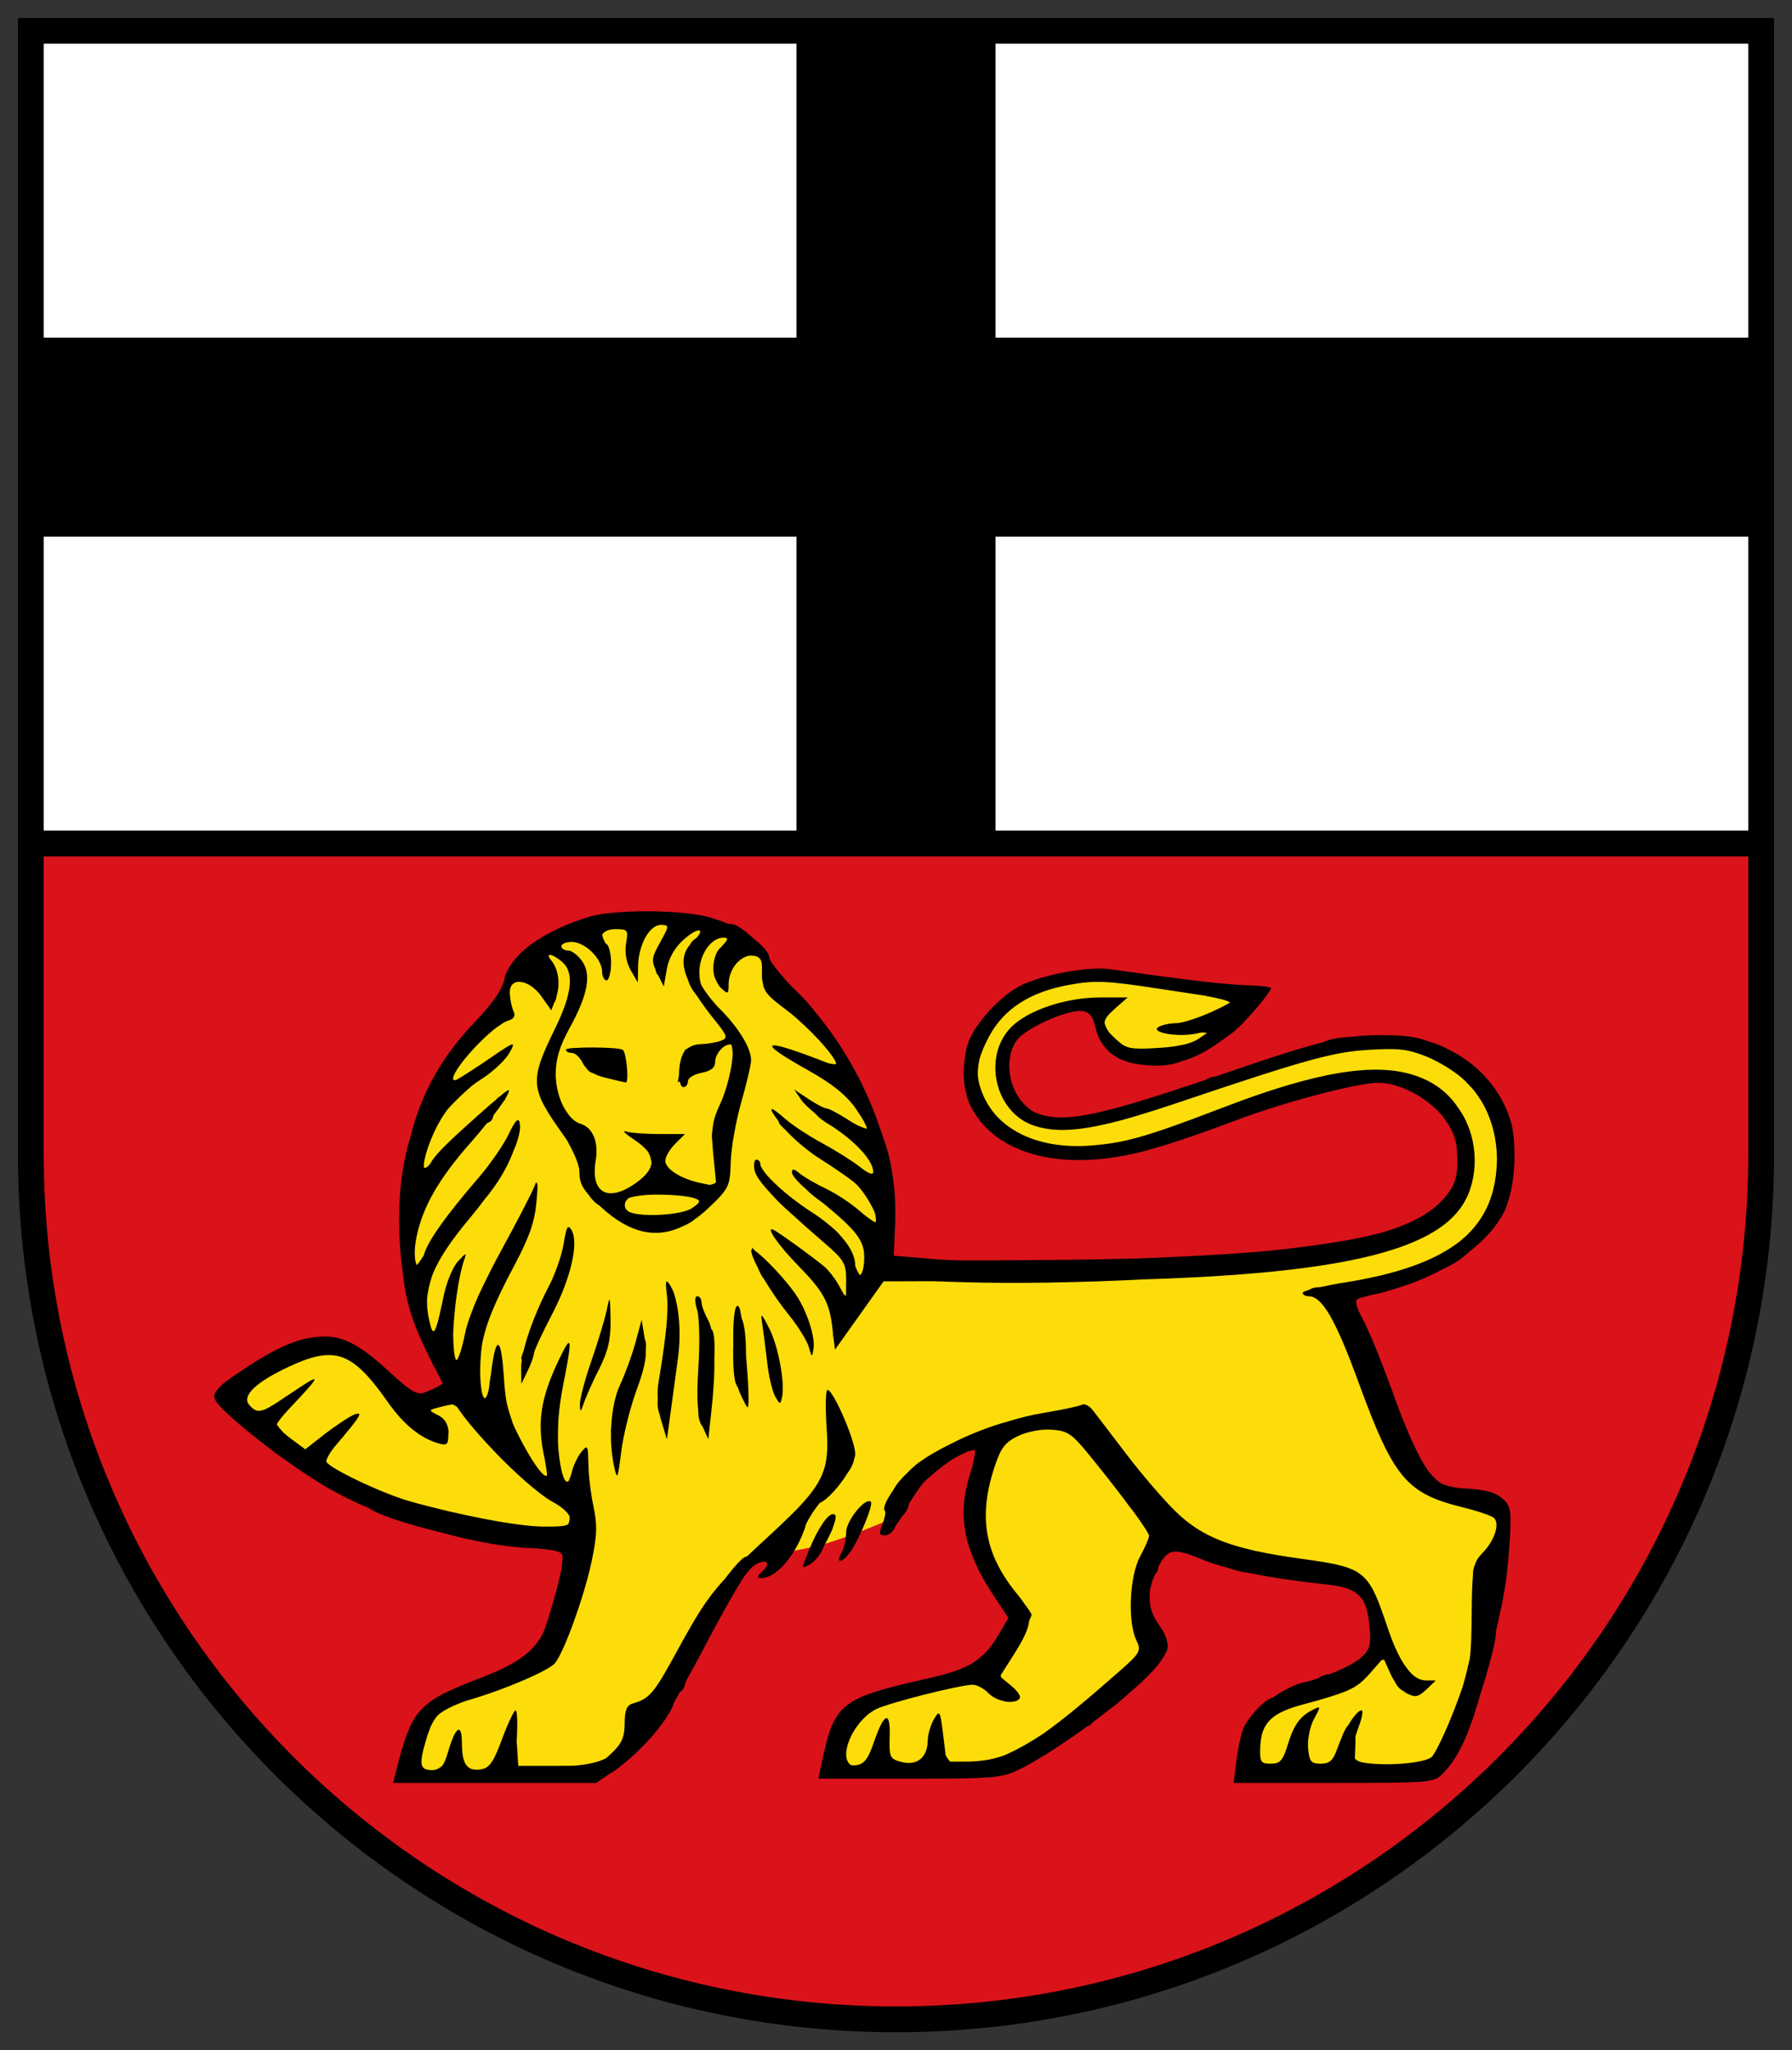
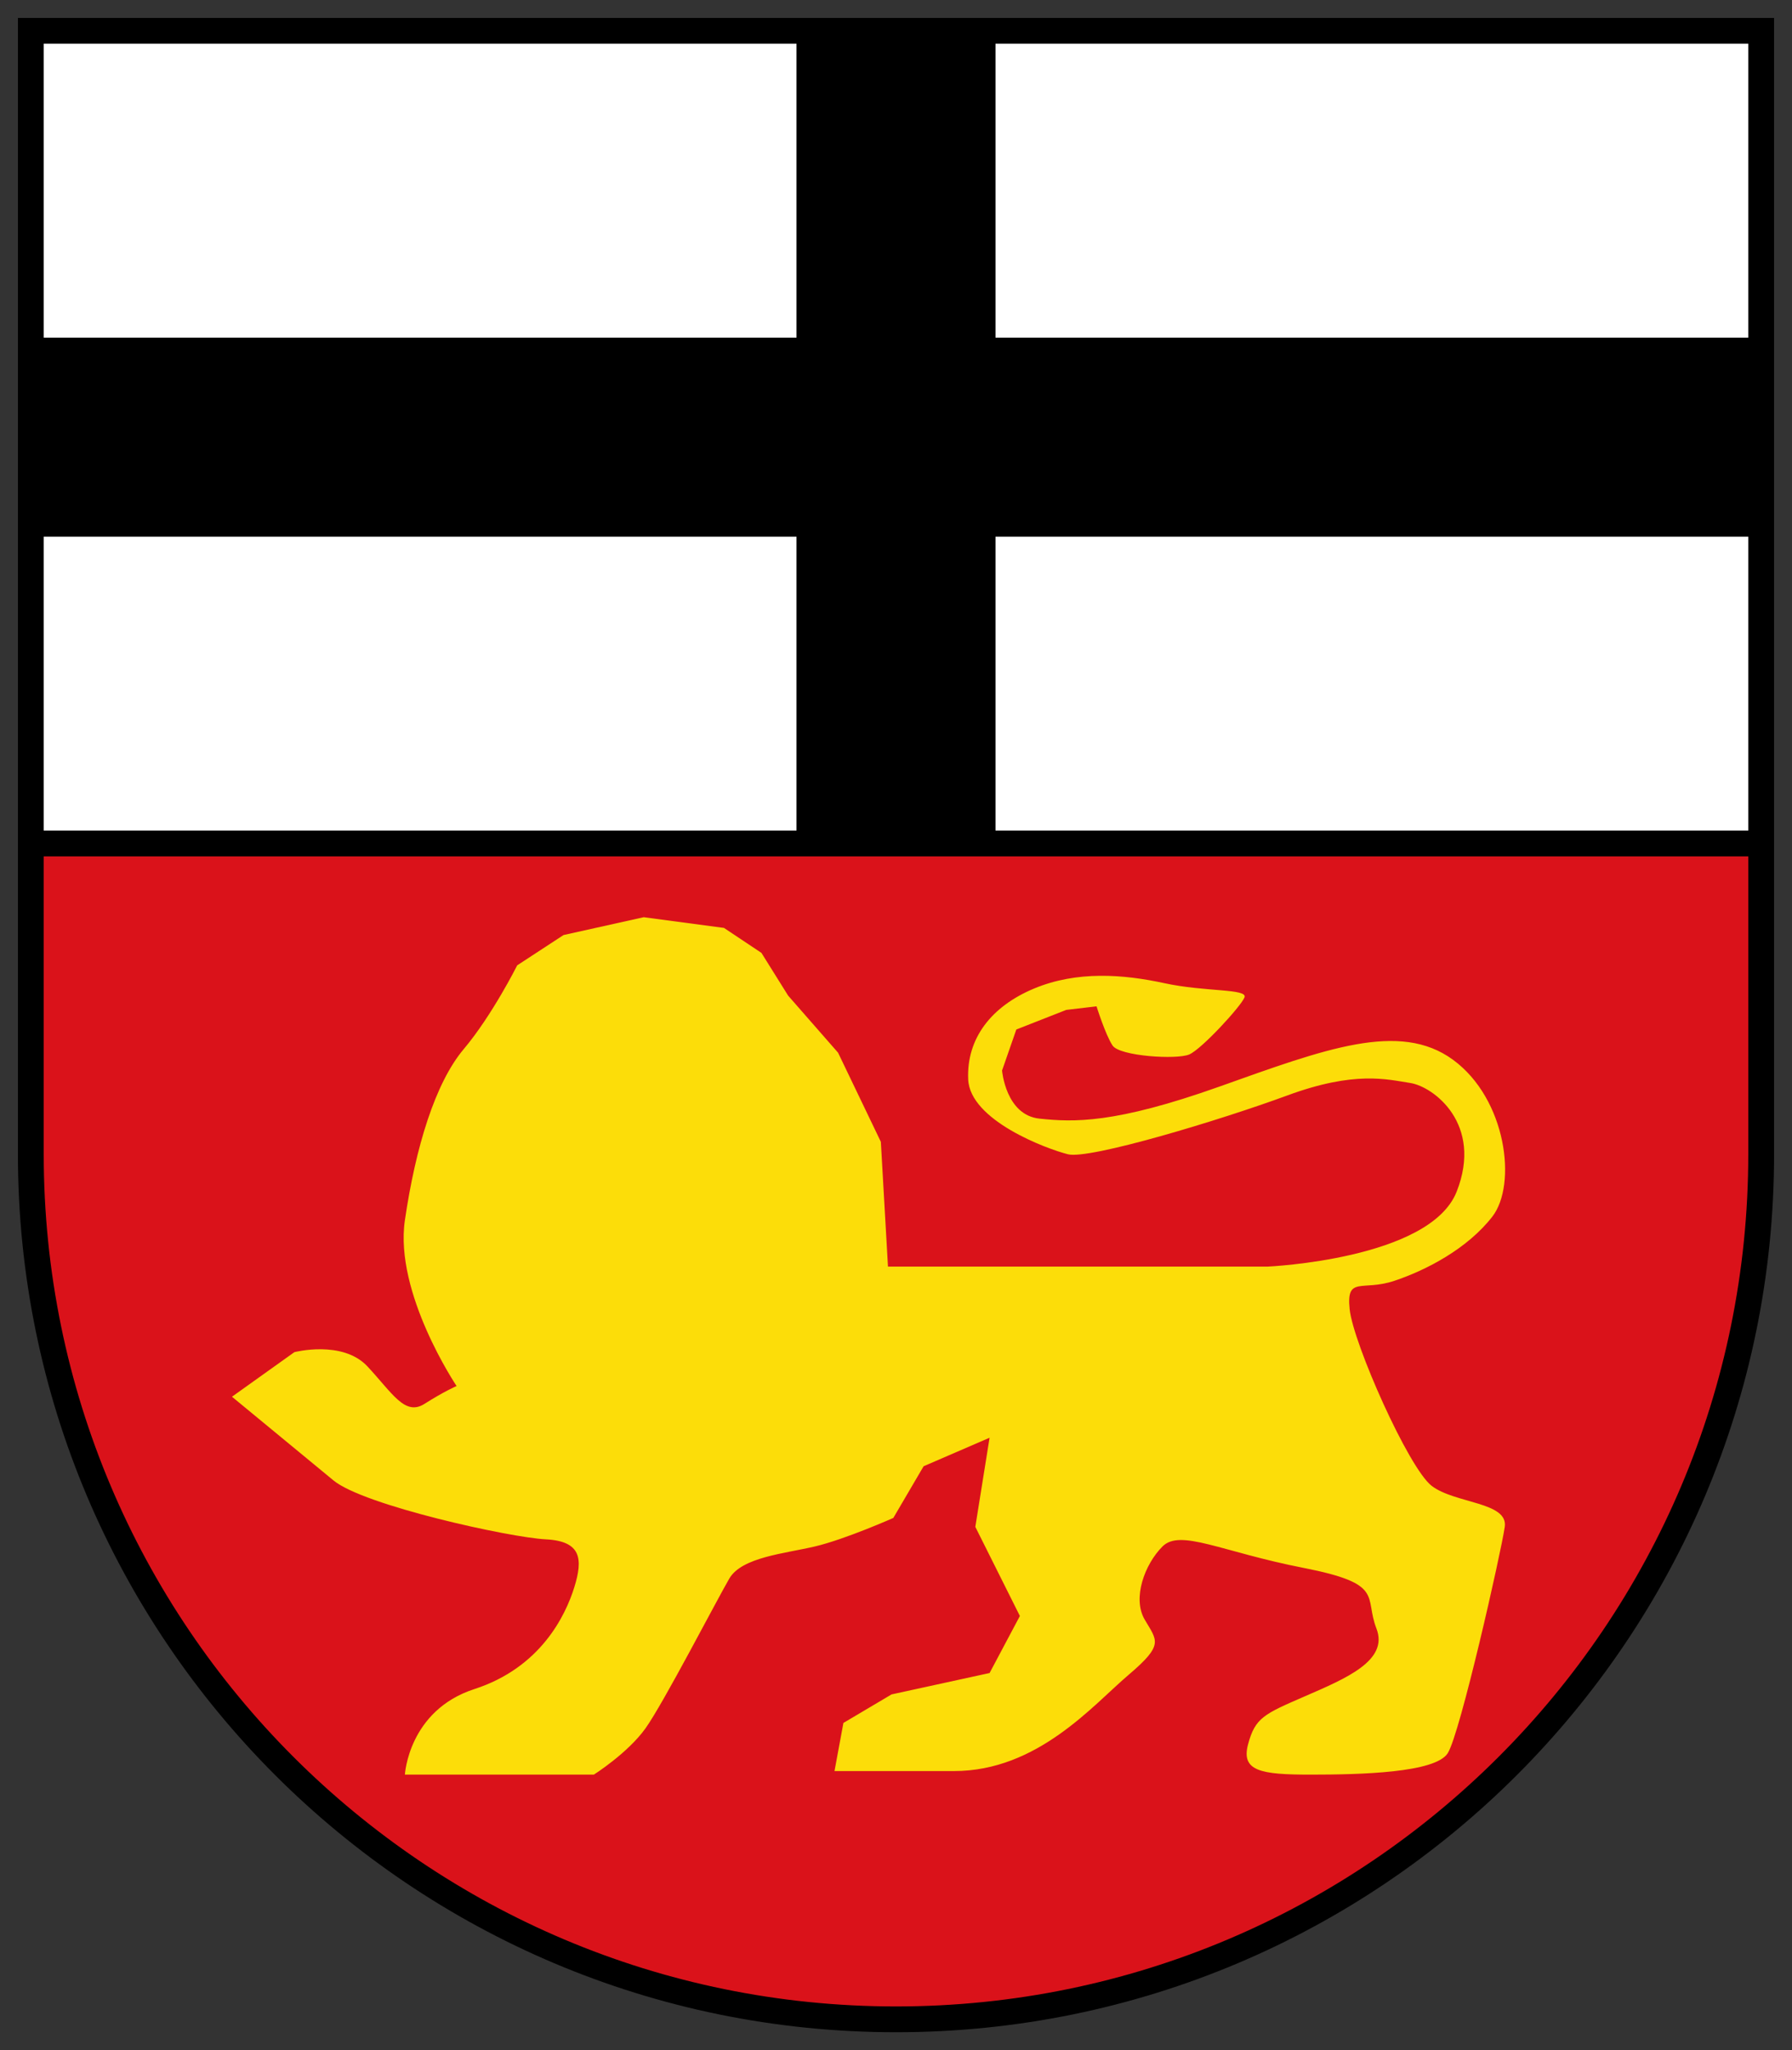
<svg xmlns="http://www.w3.org/2000/svg" height="572.045" width="500">
  <rect width="100%" height="100%" fill="#333333" stroke="none" />
  <g transform="translate(-.7 92.746)">
    <path d="m492.099 229.299c-0 133.321-108.078 241.399-241.399 241.399-133.321 0-241.399-108.078-241.399-241.399l-0-127.821h482.799z" fill="#da121a" stroke="#000" stroke-linecap="round" stroke-width="7.201" />
    <path d="m9.301-84.145h482.798v226.748h-482.798z" fill="#fff" stroke="#000" stroke-width="7.201" />
    <path d="m9.301 1.468h482.799v55.522h-482.799z" />
    <path d="m278.461-82.974v224.405h-55.522v-224.405z" />
    <g fill-rule="evenodd" transform="matrix(.826 0 0 .826 -108.302 155.059)">
      <path d="m268.733 299.468s1.204-21.678 23.484-28.904c22.28-7.226 30.71-24.689 33.721-34.323s2.409-15.656-9.635-16.258-61.42-11.441-71.657-19.871c-10.237-8.43-34.323-28.301-34.323-28.301l21.076-15.054s16.258-4.215 24.689 4.817 12.645 16.86 19.269 12.645 10.839-6.022 10.839-6.022-21.076-31.312-17.463-56.001c3.613-24.688 10.237-46.366 19.871-57.807 9.635-11.441 18.065-28.301 18.065-28.301l15.656-10.237 27.097-6.022 27.097 3.613 12.645 8.43 9.032 14.452 16.86 19.269 14.452 30.108 2.409 42.151h128.26s54.796-2.409 63.829-25.291c9.032-22.882-7.828-35.527-15.656-36.732s-18.667-4.215-41.549 4.215c-22.882 8.43-66.84 21.678-74.066 19.871-7.226-1.806-33.119-11.441-33.721-25.291-.602-13.85 7.828-24.689 22.28-30.71 14.452-6.022 30.108-4.817 43.958-1.806 13.85 3.011 28.301 1.806 27.097 4.817s-14.452 17.463-18.667 19.269c-4.215 1.806-23.484.602-25.893-3.011-2.409-3.613-5.419-13.247-5.419-13.247l-10.237 1.204-16.86 6.624-4.817 13.85s1.204 15.054 12.645 16.258 25.291 1.806 60.818-10.839c35.527-12.645 60.818-22.28 78.883-9.032s21.678 42.151 13.247 52.99-22.28 18.065-33.119 21.678-16.258-1.806-15.054 9.635c1.204 11.441 19.871 53.592 27.699 59.614 7.828 6.022 25.893 5.419 24.689 13.85s-15.054 69.85-19.269 76.474c-4.215 6.624-29.506 7.226-46.366 7.226s-23.484-1.204-21.076-10.237c2.409-9.032 5.419-10.237 19.269-16.258 13.85-6.022 28.301-12.043 24.086-22.882-4.215-10.839 3.011-15.054-24.689-20.473-27.699-5.419-41.549-13.247-47.571-7.226-6.022 6.022-10.237 17.463-6.022 24.689s6.624 8.43-5.419 18.667c-12.043 10.237-30.71 32.517-59.012 32.517s-40.345 0-40.345 0l3.011-16.258 16.258-9.635 33.119-7.226 10.237-19.269-15.054-30.108 4.817-30.108-22.28 9.635-10.237 17.463s-16.258 7.226-26.495 9.635c-10.237 2.409-24.689 3.613-28.904 10.839-4.215 7.226-22.28 42.151-28.301 50.581s-17.463 15.656-17.463 15.656z" fill="#fcdd09" />
-       <path d="m-557.27 184.519c-3.691-.019-7.324.146-10.594.406-.142.011-.288-.012-.429 0-.132.011-.252.034-.382.045-.741.066-1.456.144-2.147.225-.716.084-1.399.169-2.052.27-.337.051-.637.124-.954.18-1.136.202-2.198.414-3.054.676-.99.303-1.959.619-2.911.946-.046.016-.097.029-.143.045-.917.317-1.841.653-2.72.991-.06.023-.131.022-.191.045-.86.334-1.659.684-2.481 1.036-.89.379-1.737.774-2.577 1.172-.094.045-.192.09-.286.135-.733.354-1.452.713-2.147 1.082-1.591.839-3.068 1.708-4.438 2.614-.36.238-.705.479-1.05.721-.303.212-.615.416-.907.631-.096.071-.192.154-.286.225-.52.39-1.048.773-1.527 1.172-.083.07-.157.155-.239.225-.509.432-.972.867-1.432 1.307-.15.147-.284.303-.429.451-.396.395-.791.816-1.145 1.217-2.107 2.383-3.473 4.847-3.961 7.301-.635 3.197-4.067 8.163-9.639 13.97-11.449 11.931-18.578 24.504-22.237 39.883-.731 2.051-1.635 5.778-2.338 10.049-1.794 10.889-1.67 23.569-.095 34.88.013.134.034.273.048.406 1.099 10.505 3.755 18.061 9.353 29.112l.382.766c.103.509.594 1.389 1.288 2.479l2.481 4.957c-.022.017-.071.027-.095.045l-2.481 1.352c-1.42.681-3.043 1.377-4.295 1.803-.016.002-.032-.002-.048 0-2.624.339-5.029-1.639-12.121-8.112-9.39-8.57-15.274-11.669-22.714-10.951-.016.001-.032-.001-.048 0-6.726.276-14.137 3.596-23.907 9.914-1.184.765-2.119 1.422-3.102 2.073-3.27 2.166-5.608 3.807-6.776 5.228-.024.029-.025.062-.048.09-.411.426-.775.821-1.002 1.172-1.436 2.213-.442 3.716 6.585 9.914 3.279 2.892 7.071 5.935 11.023 8.923.209.162.411.334.62.496 2.602 2.002 5.258 3.856 7.874 5.678 5.047 3.515 9.902 6.641 13.934 8.788 1.709.96 3.357 1.824 4.82 2.524 2.218 1.061 4.548 2.106 6.967 3.109.019.015.028.03.048.045 2.881 2.129 12.443 5.241 23.382 7.931.111.027.223.063.334.09 11.68 3.199 23.071 5.239 31.447 5.408 9.032.738 10.325 1.18 10.021 3.605-.092.734-.206 2.016-.334 3.38-.01.11-.037.158-.048.27-.804 3.91-2.165 8.975-3.531 13.565-.312.903-.617 1.887-.907 2.974-.008.026.008.064 0 .09-.046.171-.143.328-.191.496-.394 1.201-.783 2.337-1.145 3.29-.064.168-.128.292-.191.451-.088.193-.146.397-.239.586-2.637 5.372-7.234 9.125-15.604 12.889-.176.079-.345.146-.525.225-.233.098-.428.171-.668.27-1.409.609-2.866 1.227-4.486 1.848-.065.025-.126.02-.191.045-2.11.814-3.882 1.529-5.631 2.253-.371.153-.837.345-1.193.496-.029.012-.066.033-.095.045-.115.049-.221.087-.334.135-1.914.821-3.641 1.595-5.154 2.388-2.405 1.261-4.344 2.56-5.965 4.011-.017.015-.031.03-.048.045-.016.015-.031.03-.048.045-.503.456-.986.901-1.432 1.397-.022.024-.026.066-.048.09-.449.506-.889 1.02-1.288 1.577-.02.028-.028.062-.048.09-.398.561-.788 1.179-1.145 1.803-.011.019-.037.026-.048.045-.364.638-.671 1.314-1.002 2.028-.149.326-.286.693-.429 1.036-.191.45-.388.869-.573 1.352-1.254 3.286-2.372 7.329-3.674 12.528l-1.002 3.966h.286 34.024 12.312 21.951l4.295-2.929c1.691-.905 3.241-2.055 5.058-3.605.044-.037.099-.097.143-.135 1.303-1.022 2.521-2.112 3.722-3.245.087-.076.2-.148.286-.225.579-.554 1.152-1.119 1.718-1.712 5.365-5.245 10.299-12.036 11.071-15.322.658-1.104 1.359-2.343 2.052-3.56.774-.424 1.489-1.397 1.67-2.434.049-.282.157-.653.286-1.036.005-.016-.005-.029 0-.045 1.758-3.194 3.657-6.6 5.726-10.59 5.334-10.285 10.729-19.85 13.839-24.651.016-.025.032-.066.048-.09 1.164-1.591 2.233-2.854 3.197-3.695 1.411-.986 2.699-1.491 3.579-1.487.133.021.253.05.382.09.136.043.281.034.382.09.085.047.131.123.191.18.058.081.125.165.143.27.037.211-.002.505-.143.811-.07.153-.166.32-.286.496-.009.011.009.033 0 .045-.24.345-.599.701-1.05 1.127-.479.452-.838.811-1.097 1.127-.022.026-.074.065-.095.09-.544.645-.602.971-.191 1.127.085.045.197.069.334.09.018.002.029-.002.048 0 .128.017.259 0 .429 0 .046 0 .097.001.143 0 .313 0 .633-.033.954-.09.376-.066.761-.175 1.145-.315 1.149-.42 2.318-1.143 3.483-2.163.206-.173.415-.353.62-.541.047-.045.097-.089.143-.135 3.635-3.4 7.019-9.071 8.78-15.187 1.252-2.438 2.751-4.719 4.486-6.895 2.704-1.152 6.804-5.789 9.448-10.14 1.17-1.554 1.873-3.026 2.195-4.552.235-.724.382-1.35.382-1.893 0-5.022-8.531-24.016-9.591-21.361-.439 1.097-.458 6.85-.048 12.798.725 10.511-.108 15.773-6.824 23.659-3.053 3.585-7.327 7.684-13.218 13.114-2.626 2.421-4.848 4.479-6.872 6.399-.096.031-.217.09-.286.09-1.023 0-3.855 3.145-7.301 7.616-6.119 6.667-9.48 12.248-16.272 24.696-7.637 13.995-9.032 15.624-14.793 17.305-1.977.577-2.672 2.331-2.672 6.715 0 4.625-1.001 6.849-4.486 10.14-.677.64-1.249 1.162-1.813 1.622-2.552 1.325-6.017 2.106-10.737 2.524-.065.001-.125-.001-.191 0-1.626.028-3.402.045-5.679.045h-13.027l-.43-6.85c-.026-.433-.107-.803-.143-1.217l.095-1.307c.282-5.157.101-9.375-.43-9.374-.53.002-2.592 4.38-4.581 9.734-2.957 7.96-4.321 9.832-7.301 10.23-4.533.605-6.221-1.764-6.251-8.833-.03-6.99-2.09-5.833-4.581 2.569-.723 2.438-1.294 3.971-2.004 4.957-.851.774-1.794 1.32-2.72 1.487-.206.037-.416.045-.62.045-.069.001-.12 0-.191 0-.053 0-.091.001-.143 0-4.005-.048-4.332-1.969-1.718-10.635 1.136-3.765 2.23-6.226 4.008-8.067 2.133-1.74 5.139-3.18 9.305-4.687.468-.144.876-.258 1.384-.406 11.728-3.42 26.649-9.832 28.727-12.348 3.013-3.648 9.671-21.967 12.216-33.664 2.006-9.221 2.129-12.912.764-19.333-.697-3.276-1.3-7.776-1.575-11.356-.059-.773-.07-1.407-.095-2.073 0-.207.004-.346 0-.541-.004-.178-.046-.419-.048-.586-.001-.078.001-.104 0-.18-.017-.356-.017-.774-.048-1.082-.07-4.746-.328-4.96-2.338-2.479-1.285 1.586-2.762 4.709-3.245 6.94-.032.148-.062.269-.095.406l-.811 2.253c-1.281 1.805-2.817-2.269-3.579-10.455-.042-.449-.067-.922-.095-1.397-.026-.43-.033-.857-.048-1.307-.021-1.649.003-3.385.048-5.137.019-.734.066-1.472.095-2.208.002-.029-.002-.061 0-.09.275-3.683.811-7.6 1.575-11.447 3.223-16.241 3.023-17.944-1.193-9.193-6.54 13.575-7.786 21.888-4.915 34.385.008.045-.008.09 0 .135.425 2.376.667 3.966.716 4.912-.676 1.269-3.974-2.755-8.112-10.455-1.491-2.775-2.622-5.006-3.484-7.075-.037-.105-.059-.21-.095-.315-.722-2.088-1.372-4.147-1.861-6.174-.006-.028.005-.062 0-.09-.025-.106-.071-.209-.095-.315-.478-2.547-.747-5.422-1.002-9.283-.899-13.607-2.729-13.655-4.295-.586-.247 1.286-.454 2.663-.573 4.011-.016.18-.035.362-.048.541-1.189 6.549-2.872 4.18-3.054-5.137.024-2.776.195-5.733.525-8.562 1.157-7.198 4.333-14.82 11.071-27.49 5.135-9.656 6.886-14.824 7.444-21.631.123-1.502.248-2.726.286-3.695.102-1.318.115-1.934-.048-1.938-.084-1.012-.355-.959-.811.315-.717 2.002-5.913 12.06-11.548 22.352-2.202 4.022-4.051 7.7-5.679 11.086-.353.735-.724 1.46-1.05 2.163-1.138 2.367-2.021 4.472-2.72 6.354-.11.296-.233.568-.334.856-1.062 2.8-1.844 5.238-2.243 7.255-.956 4.838-2.247 8.779-2.911 8.968-.686-.492-1.034-4.261-1.098-8.878.29-8.021 1.755-19.364 3.722-24.966.913-2.599.727-2.559-2.052.406-.803.857-1.742 2.517-2.577 4.461-.151.351-.285.712-.43 1.082-.113.276-.223.511-.334.811-.209.57-.386 1.167-.573 1.758-.126.407-.262.827-.382 1.262-.11.396-.191.778-.286 1.172-.057.23-.136.441-.191.676-.023.104-.026.212-.048.315-.183.811-.372 1.616-.525 2.479-2.344 10.901-3.032 11.822-4.295 6.489-.665-2.808-.961-5.442-.811-8.067.034-.596.159-1.161.239-1.758.284-1.694.695-3.444 1.288-5.273.099-.305.226-.637.334-.946 2.184-5.525 6.357-11.634 13.075-19.648 1.515-1.807 2.976-3.691 4.342-5.543 4.327-5.127 7.677-10.638 9.83-16.359 1.811-4.143 2.616-7.605 2.147-9.689-.426-1.892-1.497-.777-3.722 3.876-1.712 3.58-6.263 10.178-10.116 14.646-11.187 12.971-17.427 21.783-18.563 26.273-.009.036-.039.055-.048.09-.908 1.473-1.736 2.64-2.291 3.2-.752-1.086-1.054-4.794-.143-9.328 2.08-10.355 7.656-20.013 18.563-32.312 1.779-2.006 3.471-4.078 5.106-6.084.383-.301.712-.503.954-.586.683-.235 1.264-1.207 1.384-2.253 1.423-1.825 2.597-3.444 3.388-4.642.049-.044.098-.089.143-.135.006-.009-.006-.036 0-.045.121-.126.244-.268.334-.406.107-.164.149-.303.191-.451.009-.03.042-.061.048-.09.023-.041.075-.097.095-.135 1.734-3.258 1.542-3.54-2.195-.361-.03.017-.065.027-.095.045-.407.238-.742.547-1.002.901-.026.035-.072.054-.095.09-.588.51-.987.8-1.718 1.442-13.548 11.903-18.339 16.572-20.042 19.468-.238.405-.415.646-.62.946-1.013 1.121-1.622 1.356-1.909.901-.191-1.3.496-4.59 2.195-8.878 1.664-4.199 3.516-7.639 5.822-10.68.06-.08.13-.146.191-.225 2.269-2.499 5.254-5.429 8.303-7.976.042-.035.101-.055.143-.09.034-.025.061-.065.095-.09.983-.718 1.994-1.399 3.102-2.118 3.682-2.392 7.806-6.309 9.114-8.698 1.211-2.211 1.613-3.152.286-2.569-.069.008-.182.079-.334.18-1.285.658-3.706 2.286-7.969 5.228-.67.462-1.268.874-1.909 1.307-.281.189-.585.358-.859.541-.35.219-.672.427-1.05.676-.095.063-.193.164-.286.225-.184.123-.385.232-.573.361-2.25 1.467-4.126 2.634-5.201 3.2-.017.006-.032.04-.048.045-.054.028-.093.02-.143.045-.544.15-.908.08-1.05-.225-.005-.011.005-.033 0-.045-.116-2.82 8.513-12.727 14.65-17.395.084-.064.156-.119.239-.18.029-.02.066-.025.095-.045.474-.324.911-.65 1.384-.946.297-.186.566-.364.811-.541.084-.06.208-.075.286-.135.416-.214.796-.391 1.145-.496 2.052-.615 2.586-1.575 1.813-3.245-.609-1.316-1.159-4.056-1.241-6.039-.231-5.596 6.403-4.925 10.689 1.082l3.34 4.732.954-2.569c.397-.459.674-1.236.811-2.208.004-.028-.004-.062 0-.09 1.339-4.24.619-9.129-1.861-12.122-2.171-2.621.454-2.207 3.722.586 4.175 3.568 3.441 10.689-2.338 22.487-8.707 17.774-8.513 20.164 2.72 35.917.462.648.886 1.276 1.288 1.893.01.018.038.028.048.045.038.059.058.122.095.18 2.086 3.762 3.492 7.047 3.913 9.148.008.059.04.121.048.18.029.164.033.303.048.451.024.29.047.577.048.856.005 2.795.643 4.665 2.911 7.301.07.082.117.187.191.27 1.131 1.594 2.396 2.918 3.579 3.56.315.293.61.542.954.856 9.363 8.532 18.37 10.568 27.391 6.129 1.602-.643 3.016-1.511 4.199-2.524.009-.007.039.007.048 0 1.49-1.068 2.993-2.318 4.486-3.74 6.79-6.469 7.119-7.208 7.349-15.457.132-4.759 1.76-13.844 3.579-20.189 1.819-6.345 3.28-12.678 3.293-14.105.038-4.189-4.417-11.373-11.166-17.981-.252-.247-.435-.487-.668-.721-2.342-2.677-4.05-4.917-5.058-6.895-.4-1.235-.573-2.568-.573-4.191 0-5.941 3.956-11.627 8.064-11.627 1.873 0 1.75.555-.525 2.929-.078.082-.116.185-.191.27-.015.017-.033.028-.048.045-2.112 1.427-3.38 7.038-2.004 10.455.041.102.101.172.143.27.069.158.119.304.191.451.055.137.129.273.191.406.046.085.096.19.143.27.366.712.781 1.368 1.336 1.893 2.375 2.243 2.577 2.137 2.577-1.217 0-2.611 1.028-5.14 2.577-6.985.049-.058.094-.124.143-.18.03-.033.065-.058.095-.09 1.15-1.195 2.521-2.091 3.865-2.388.493-.097.987-.111 1.479-.045.345.046.628.062.907.135.531.14.964.37 1.288.676.016.015.032.03.048.045.142.144.279.303.382.496.018.031.031.058.048.09.094.192.176.385.239.631.019.063.03.113.048.18.183.834.193 1.989.143 3.56-.045 1.43.01 2.538.334 3.605.465 3.015 2.139 4.6 7.731 8.788.597.447 1.206.905 1.813 1.397.017.014.031.031.048.045.173.146.298.255.477.406.431.356.858.709 1.288 1.082.136.116.248.246.382.361 6.544 5.738 12.775 12.983 12.98 15.007-.009.01.01.036 0 .045-.242.229-1.349.099-2.768-.27-22.281-8.754-25.113-7.861-6.681 2.434 8.005 4.471 12.87 8.366 15.986 12.798 2.364 3.362 3.997 6.361 3.818 6.895-.332.062-1.625-.421-3.34-1.217-.955-.515-1.976-1.125-3.102-1.848-3.2-2.053-6.433-3.74-7.158-3.74-.725 0-3.459-1.431-6.108-3.2l-4.82-3.2 2.434 3.56c.749 1.096 2.586 2.842 4.82 4.687.014.019.033.026.048.045.811 1.07 2.751 2.554 5.583 4.191.046.031.097.06.143.09 7.611 5.065 12.946 10.786 13.6 14.511.03.17.038.334.048.496.005.074.047.153.048.225.001.015-0.0.03 0 .045-.036 1.17-1.675.559-4.533-1.712-2.492-1.98-8.241-5.59-12.741-8.022-4.5-2.431-10.022-6.063-12.312-8.067-5.557-4.864-6.313-4.504-2.291.856-.232.327.582 1.29 2.195 2.749.051.046.091.089.143.135 2.878 3.157 7.658 7.195 11.5 9.599 4.455 2.787 9.741 6.435 11.739 8.112 2.387 2.002 5.395 6.716 6.776 10.004.44 1.616.55 2.773.286 3.335-.799-.182-3.033-1.753-5.44-3.876-2.79-2.462-7.848-5.816-11.262-7.436-3.414-1.62-7.406-3.917-8.876-5.137-1.996-1.657-2.672-1.755-2.672-.361 0 .934 2.108 3.388 4.82 5.678 1.141 1.23 3.038 2.785 5.631 4.597 11.598 9.496 13.982 12.857 13.982 18.387 0 3.215-.661 5.851-1.479 5.949-.433-.372-.902-1.383-1.527-2.884-.007-.124-.048-.233-.048-.361-.005-2.995-1.68-6.319-4.724-9.734-.052-.058-.09-.122-.143-.18-.027-.033-.068-.057-.095-.09-.964-1.161-2.127-2.271-3.531-3.38-.053-.042-.089-.093-.143-.135-.089-.075-.196-.15-.286-.225-1.783-1.488-3.802-2.968-6.06-4.416-1.103-.707-2.174-1.448-3.245-2.208-7.493-5.324-13.839-11.623-13.839-13.97 0-.732-.613-1.352-1.336-1.352-.723 0-.976 1.657-.573 3.65.332 1.638 2.042 4.08 5.201 7.481.039.049.054.086.095.135.251.269.446.485.716.766 1.453 1.637 3.463 3.623 6.108 5.949.17.149.351.344.525.496.146.134.281.224.429.361 2.827 2.594 6.126 5.527 9.973 8.833 7.145 6.138 7.882 7.309 7.874 12.979l-.048 5.318c-.244-.068-.485-.284-.764-.541l-1.575-2.839c-1.306-2.366-3.563-5.286-5.01-6.489-3.721-3.093-14.344-10.827-16.797-12.213-3.584-2.023 1.023 4.799 8.16 12.077 8.389 8.556 10.385 12.253 11.405 21l.095.766c.048 1.188.139 2.217.334 2.974l.43 3.47 8.208-11.537 8.208-11.537 16.511-.045 9.639.315c18.205.563 40.434.156 62.131-.946 68.291-2.132 99.746-10.216 108.37-26.949 4.773-9.26 3.818-21.968-2.291-30.599-.065-.091-.126-.18-.191-.27-.033-.045-.063-.09-.095-.135-3.088-4.689-7.392-8.126-12.741-10.23-.532-.219-1.07-.439-1.622-.631-.062-.021-.128-.025-.191-.045-.139-.047-.289-.09-.43-.135-13.57-4.395-33.501-.866-63.562 10.635-16.805 6.43-25.655 9.576-32.831 11.266-1.435.338-2.799.62-4.152.856-2.705.472-5.371.796-8.351 1.036-9.817.791-18.441-.871-25.053-4.552-.735-.409-1.416-.848-2.1-1.307s-1.374-.934-2.004-1.442c-3.15-2.539-5.614-5.693-7.253-9.374-.946-2.123-1.534-3.997-1.813-5.858-.076-.505-.118-1.03-.143-1.532-.013-1.586.175-3.229.525-4.912.589-2.281 1.64-4.755 3.197-7.706 5.003-9.481 13.963-15.245 27.295-17.62 8.535-1.521 12.382-1.38 29.395 1.217 7.274 1.11 11.265 1.722 15.795 2.388 5.433 1 8.32 1.75 8.971 2.388-.81.623-2.655 1.546-5.965 3.064-4.619 2.119-10.116 3.901-12.216 3.921-2.1.02-4.756.567-5.917 1.262-3.047 1.822 6.098 3.52 12.407 2.298l2.004-.406c.897-.028 1.57.058 1.909.18l-2.768 1.893c-.94.646-2.202 1.205-3.77 1.667-.136.04-.289.097-.43.135-.819.202-1.643.367-2.529.541-.607.119-1.236.214-1.861.315-.257.036-.497.057-.763.09-1.434.179-3.0.316-4.676.406-2.195.117-3.91.224-5.345.225-.855-.02-1.61-.038-2.291-.09-.302-.026-.54-.05-.811-.09-.255-.029-.532-.099-.764-.135-1.921-.429-3.129-1.378-4.915-3.064-.806-.761-1.464-1.371-2.004-1.983-.049-.068-.096-.113-.143-.18-.862-1.226-1.346-2.275-1.527-3.2.068-1.436 1.311-2.85 3.77-5.002l4.056-3.56h-9.305c-11.366 0-24.127 4.206-29.872 9.869-9.926 9.785-5.853 28.679 7.158 33.303 6.298 2.238 13.736 2.197 25.482-.586.015-.004.033.004.048 0 1.541-.356 3.116-.768 4.772-1.217 1.603-.435 3.399-.964 5.154-1.487 3.72-1.108 7.681-2.362 12.168-3.876 44.437-14.989 53.602-17.547 65.662-18.296 10.031-.624 13.272-.276 19.422 2.163.688.295 1.371.574 2.052.901 4.116 1.976 8.071 4.486 10.975 7.165.415.383.774.784 1.145 1.172.61.638 1.13 1.205 1.67 1.803 5.233 6.257 8.051 14.256 8.208 23.569-.138 10.135-2.824 17.947-8.78 24.425-.612.665-1.276 1.299-1.957 1.938-.033.03-.062.06-.095.09-.071.066-.167.114-.239.18-.424.37-.84.769-1.288 1.127-8.43 6.713-21.311 11.246-39.13 14.06-3.058.483-5.746 1.024-8.064 1.532-.353.023-.76.074-1.098.09-1.174.056-2.079.39-2.672.811-1.428.414-2.291.797-2.291 1.036 0 .662.891 1.172 2.004 1.172 4.535 0 9.056 7.763 16.797 28.932 11.9 32.543 16.175 37.675 35.408 42.406 4.946 1.217 9.621 2.822 10.403 3.56 2.043 1.929.171 7.686-3.865 11.807-1.234 1.26-2.05 2.303-2.577 4.011-.495 1.043-.689 2.171-.668 3.605-.284 2.817-.37 6.866-.43 13.204-.065 6.915-.149 11.228-.668 15.007-.015.107-.08.209-.095.315-.632 2.962-1.385 5.949-2.243 8.923-.715 2.101-1.557 4.455-2.672 7.346-3.043 7.887-6.57 15.307-7.826 16.494-2.274 2.148-15.79 3.238-23.239 1.893-1.247-.225-2.151-.651-2.72-1.397l.191-5.047c.031-.867.026-1.606 0-2.298.315-1.047.661-2.19 1.145-3.47 1.124-2.974 1.551-5.408.907-5.408-1.002 0-2.796 2.162-4.533 5.092-.727.756-1.556 2.326-2.338 4.552-.44.995-.846 1.975-1.193 2.974-1.491 4.296-2.63 5.394-5.679 5.408-3.301.015-3.89-.716-4.295-5.318-.258-2.933.643-7.338 2.004-9.824 2.374-4.336 2.349-4.469-.429-3.064-4.373 2.21-6.375 5.032-8.494 11.942-1.6 5.22-2.564 6.264-5.679 6.264-3.339 0-3.73-.55-3.579-5.318.233-7.368 2.842-10.882 10.832-13.61 1.142-.39 2.398-.759 3.77-1.127.054-.015.089-.031.143-.045.432-.114.779-.204 1.193-.315 1.346-.364 2.671-.715 3.818-1.036.037-.011.059-.035.095-.045 1.517-.426 2.843-.841 4.056-1.217.052-.017.092-.028.143-.045 7.477-2.326 9.689-3.943 13.171-7.931l3.818-4.371c.295-.056.591-.07.859 0l2.004 4.461c.395.894.888 1.835 1.479 2.704.738 1.554 1.702 2.7 2.959 3.335.011.006.036-.006.048 0 .401.329.782.628 1.145.811 2.842 1.437 3.88 1.248 6.585-1.307l3.197-3.064h-3.293c-1.436 0-2.831-.553-4.199-1.667-.208-.169-.415-.346-.62-.541-.014-.015-.033-.03-.048-.045-.049-.047-.094-.087-.143-.135-.775-.819-1.553-1.824-2.338-2.974-.011-.016-.037-.029-.048-.045-.373-.55-.73-1.191-1.097-1.803-1.45-2.589-2.855-5.807-4.199-9.779-2.102-6.212-3.59-10.572-5.297-13.745-.204-.38-.409-.735-.62-1.082-.047-.077-.096-.15-.143-.225-.188-.304-.378-.585-.573-.856-.066-.093-.124-.18-.191-.27-.261-.345-.486-.651-.764-.946-3.836-4.369-9.55-5.29-22.714-7.12-22.16-3.082-32.391-6.953-41.373-15.638-4.152-4.015-11.726-12.816-16.845-19.558-5.119-6.742-10.253-13.443-11.405-14.917-1.152-1.474-2.789-2.291-3.627-1.803-.838.489-6.96 1.789-13.6 2.884-3.359.554-7.06 1.474-10.88 2.614-.033.01-.062.035-.095.045-.935.254-1.879.524-2.815.811-5.616 1.721-11.217 3.989-16.32 6.579-.188.091-.387.179-.573.27-.111.057-.224.123-.334.18-4.197 2.074-7.912 4.241-10.737 6.354-1.171.876-2.421 2.032-3.627 3.29-2.103 1.947-3.727 3.901-4.724 5.768-2.294 3.297-3.687 6.252-2.863 7.03.37.349.081 2.084-.62 4.011-.072.197-.111.386-.191.586-.007.018-.04.027-.048.045-.293.727-.5 1.324-.62 1.803-.315 1.062-.227 1.544.334 1.667.021.011.025.035.048.045.017.003.03-.002.048 0 .252.104.613.135 1.05.135 1.265 0 2.736-1.136 3.293-2.524.094-.235.247-.504.382-.766.697-.897 1.422-1.935 2.1-3.064.177-.2.356-.425.525-.586.925-.883 1.638-2.412 1.861-3.695 1.465-2.506 3.222-5.074 4.772-7.03.008-.01-.008-.035 0-.045.046-.045.096-.09.143-.135 2.684-2.589 6.096-5.356 9.21-7.481.096-.066.191-.116.286-.18 3.608-2.16 7.024-3.687 7.778-3.155.015.01.035.033.048.045.036.054.032.113.048.225.057.42-.037 1.203-.239 2.253-.277 1.397-.714 3.229-1.336 5.182-.568 1.783-1.028 3.523-1.384 5.228-1.424 6.816-1.139 13.114 1.05 19.829.04.121.102.239.143.361.193.6.398 1.199.62 1.803.059.153.131.297.191.451.069.181.12.359.191.541 1.702 4.34 4.152 8.804 7.349 13.52l1.098 1.667 3.627 5.498-3.34 5.633c-1.222 2.055-2.411 3.822-3.722 5.318-.042.048-.101.088-.143.135-.043.048-.1.088-.143.135-3.858 4.262-8.696 6.53-17.227 8.562-.442.105-.826.211-1.288.315-.033.007-.063-.007-.095 0-1.523.344-2.669.626-4.056.946-3.926.904-7.61 1.775-10.546 2.569-.032.009-.064.036-.095.045-1.29.35-2.504.688-3.627 1.036-.032.01-.064.035-.095.045-2.261.705-4.201 1.39-5.87 2.163-.048.022-.095.068-.143.09-1.275.6-2.399 1.244-3.388 1.938-.53.372-1.018.763-1.479 1.172-.057.05-.135.084-.191.135-.199.178-.386.356-.573.541-.077.078-.164.146-.239.225-.054.056-.09.124-.143.18-.198.217-.387.447-.573.676-2.039 2.448-3.316 5.543-4.39 9.779-.079.293-.16.553-.239.856-.007.03.007.06 0 .09-.532 2.065-1.055 4.353-1.622 6.985l-1.002 4.687h.286 30.445c17.553 0 25.327-.068 30.111-.811 2.774-.43 4.556-1.107 6.585-2.073.065-.031.125-.059.191-.09.03-.014.066-.031.095-.045 1.002-.483 2.07-1.051 3.197-1.667 1.125-.615 2.306-1.299 3.531-2.028.46-.274.925-.53 1.384-.811.702-.429 1.423-.894 2.147-1.352 1.098-.694 2.252-1.457 3.388-2.208 3.198-2.116 6.466-4.361 9.735-6.76.553-.051 1.108-.442 1.479-1.082 1.952-1.454 3.867-2.947 5.726-4.416.018-.014.03-.031.048-.045 1.533-1.037 3.545-2.726 5.679-4.642.069-.059.122-.122.191-.18.146-.132.282-.226.429-.361 3.432-2.941 6.391-5.711 8.542-8.067 1.834-2.008 3.116-3.726 3.865-5.318.424-.651.711-1.227.811-1.622.242-.954.173-2.08-.191-3.335-.004-.015.004-.03 0-.045-.025-.102-.066-.212-.095-.315-.004-.013.004-.032 0-.045-.102-.345-.278-.681-.43-1.036-.157-.369-.315-.742-.525-1.127-.037-.069-.058-.156-.095-.225-.065-.114-.17-.245-.239-.361-.318-.549-.696-1.102-1.097-1.667-.021-.029-.027-.061-.048-.09-.034-.047-.062-.088-.095-.135-.441-.628-.843-1.274-1.193-1.893-.196-.346-.358-.692-.525-1.036-.143-.294-.26-.562-.382-.856-.347-.87-.641-1.733-.811-2.659-.244-1.325-.265-2.777-.191-4.371.004-.077-.004-.147 0-.225.008-.145.038-.263.048-.406.276-1.826.899-3.751 1.813-5.858.536-.214.954-.991.954-1.893 0-.089.031-.17.048-.27.665-1.363 1.347-2.476 2.004-3.29.237-.249.458-.501.716-.721.323-.276.626-.516.907-.721.03-.022.066-.024.095-.045 2.206-1.14 5.207-.296 10.88 2.073 2.484 1.038 5.511 2.007 8.971 2.929 2.626.885 4.038 1.238 5.392 1.442.292.044 1.853.303 2.481.406.067.013.124.032.191.045 7.055 1.426 15.449 2.671 25.053 3.695.677.072 1.291.138 1.909.225.015.002.033-.002.048 0 .1.014.188.03.286.045.981.143 1.886.305 2.72.496.108.025.229.064.334.09.014.003.033-.003.048 0 .489.121.944.263 1.384.406.014.004.034-.005.048 0 .438.143.848.329 1.241.496.013.005.035-.006.048 0 .39.168.75.347 1.098.541.012.007.036-.007.048 0 .346.195.649.407.954.631.017.013.031.032.048.045.297.22.598.471.859.721.015.015.032.03.048.045.258.252.491.527.716.811.014.017.034.028.048.045.224.287.428.58.62.901.017.029.03.06.048.09.383.66.68 1.386.954 2.208.016.048.032.087.048.135.01.03.038.06.048.09.247.781.448 1.674.62 2.614.017.091.032.178.048.27.075.445.13.915.191 1.397.014.109.034.205.048.315.057.482.098.967.143 1.487.013.138.035.264.048.406.053.641.113 1.257.143 1.803.257 4.68-.399 6.104-3.102 8.472-1.933 1.693-6.027 3.798-10.641 5.588-.909-.096-2.449.417-3.77 1.352-.011.008-.037-.008-.048 0-.017.012-.031.033-.048.045-1.986.656-3.965 1.18-5.87 1.622-.843.196-1.828.614-2.863 1.082-.203.082-.379.175-.573.27-1.869.898-3.929 2.117-5.917 3.515-2.256.334-7.187 5.229-9.544 9.554-.779 1.429-1.717 5.206-2.338 9.013-.016.089-.032.181-.048.27-.103.594-.216 1.146-.286 1.712v.18l-1.002 8.067h33.737c32.969 0 33.826-.048 36.935-3.2 5.029-5.098 8.613-12.486 12.55-26.408 3.033-9.415 5.674-19.327 5.345-21.451 2.505-10.732 3.555-16.729 4.199-24.425.008-.099-.008-.216 0-.315.297-2.95.527-5.781.62-8.382.034-.952.093-1.896.095-2.749.187-5.914-.46-7.163-2.768-9.193-1.959-1.724-4.868-2.686-9.258-3.064-.015-.001-.033.001-.048 0-1.391-.17-2.825-.308-4.39-.315-.063-.007-.128.007-.191 0-2.486-.277-4.65-.776-6.251-1.442-.013-.005-.035.005-.048 0-1.407-.786-2.739-1.936-4.056-3.515-.297-.356-.611-.77-.907-1.172-.087-.117-.152-.239-.239-.361-2.806-4.176-5.945-10.874-9.591-20.459-.243-.639-.516-1.318-.764-1.983-.592-1.588-1.146-3.219-1.766-4.957-.777-2.181-1.667-4.423-2.529-6.67-1.719-4.484-3.475-8.838-4.915-12.077-.017-.038-.031-.052-.048-.09-.709-1.593-1.314-2.885-1.813-3.831-.018-.034-.03-.056-.048-.09-1.78-3.349-2.564-5.377-2.481-6.489.003-.045.042-.093.048-.135.171-.402.541-.726 1.097-.991.035-.017.059-.029.095-.045.845-.246 2.424-.63 4.39-1.127.266-.052.477-.079.763-.135 1.531-.299 3.389-.798 5.345-1.397.728-.199 1.428-.457 2.147-.676 4.486-1.363 8.816-3.07 12.836-5.092.168-.077.312-.148.477-.225.524-.268 1.061-.533 1.575-.811 3.052-1.49 5.619-2.883 6.967-4.011.868-.727 1.6-1.387 2.386-2.073 5.305-4.106 9.452-8.734 11.834-13.474.536-1.066 1.009-2.344 1.432-3.785.023-.078.073-.147.095-.225.061-.186.086-.397.143-.586.898-2.956 1.424-6.214 1.718-10.14.102-1.367.146-2.732.143-4.056-0-.061 0-.119 0-.18.012-.754-.033-1.473-.048-2.208-.001-.015.001-.03 0-.045-.072-3.389-.408-6.563-1.097-8.968-1.565-5.463-4.207-10.314-7.826-14.466-.158-.181-.315-.362-.477-.541-.294-.335-.6-.666-.907-.991-.023-.023-.025-.067-.048-.09-2.972-3.133-6.53-5.828-10.689-8.022-3.117-1.644-5.442-2.676-8.017-3.38-4.559-1.677-8.121-2.025-15.795-2.073-3.519-.022-6.645.149-9.926.541-3.811.193-6.646.607-8.303 1.262-.698.276-1.104.426-1.622.631-3.2.798-6.973 1.874-11.357 3.245-.015.005-.033-.005-.048 0-6.038 1.888-13.292 4.329-22.858 7.616-.611.21-1.072.381-1.67.586-.178.028-.429.077-.573.09-1.044.093-2.026.485-2.72.991-2.175.739-4.345 1.495-6.347 2.163-.897.242-1.852.498-2.816.901-.104.034-.231.101-.334.135-.014.006-.033-.006-.048 0-30.374 10.021-40.285 11.393-48.578 7.886-.046-.019-.097-.025-.143-.045-3.003-1.715-5.394-4.618-6.872-7.976-.262-.595-.464-1.23-.668-1.848-.139-.42-.223-.835-.334-1.262-1.1-4.888-.48-10.181 2.338-13.565.219-.263.47-.536.764-.811.077-.072.157-.153.239-.225.089-.074.192-.15.286-.225.574-.484 1.26-.947 2.004-1.442.874-.569 1.84-1.15 2.863-1.712 1.023-.562 2.099-1.102 3.197-1.622.907-.43 1.856-.792 2.768-1.172.523-.218 1.013-.435 1.527-.631.045-.016.098-.029.143-.045.014-.005.034.005.048 0 3.258-1.16 6.258-1.863 8.017-1.622 1.725.236 2.864 1.188 3.627 3.019.127.305.227.634.334.991.035.11.061.253.095.361.069.256.178.485.239.766 1.637 7.604 6.865 11.985 15.413 12.934.097.016.189.03.286.045.146.015.282.032.43.045 4.467.636 9.234.319 12.789-1.082.032-.013.064-.032.095-.045 4.514-1.218 8.853-3.5 13.982-7.255.046-.034.097-.056.143-.09.437-.285.82-.608 1.241-.901 1.045-.729 2.063-1.465 2.815-2.118.246-.213.537-.509.811-.766.244-.202.567-.494.859-.766.043-.043.1-.092.143-.135.552-.523 1.108-1.153 1.766-1.848.657-.694 1.356-1.422 2.052-2.208.667-.753 1.313-1.531 1.957-2.298.044-.052.1-.084.143-.135.588-.703 1.153-1.374 1.67-2.028.023-.029.025-.062.048-.09.525-.666 1.029-1.292 1.432-1.848.009-.013-.009-.032 0-.045.596-.824 1.053-1.475 1.241-1.893.007-.017-.006-.029 0-.045.06-.138.095-.24.095-.315 0-.095-.23-.175-.62-.27-.011-.003-.037.003-.048 0-.405-.095-1.008-.23-1.718-.315-.027-.003-.068.003-.095 0-.695-.081-1.534-.161-2.434-.225-.074-.005-.164.005-.239 0-.887-.06-1.854-.1-2.863-.135-.093-.003-.282.004-.382 0-1.979-.078-5.214-.337-8.971-.676-1.866-.182-3.642-.346-6.06-.631-7.006-.825-16.643-2.109-30.874-4.101-5.8-.812-16.21.673-24.146 3.155-.526.148-1.046.314-1.622.541-1.471.51-2.867 1.007-4.056 1.577-4.388 2.104-9.488 6.624-13.266 11.356-.339.408-.655.814-.954 1.217-.348.469-.638.93-.954 1.397-.034.054-.109.081-.143.135-.922 1.379-1.718 2.762-2.291 4.056-1.043 2.358-1.675 5.321-1.909 8.427-.363 3.194-.182 6.382.477 9.238.102.443.206.881.334 1.307.007.028-.007.062 0 .09.022.073.025.153.048.225.34 1.284.772 2.442 1.288 3.47 6.917 13.767 23.744 20.111 44.904 17.801.58-.058 1.176-.153 1.766-.225.253-.033.509-.055.764-.09.079-.011.159-.034.239-.045.769-.109 1.559-.229 2.338-.361.432-.072.896-.144 1.336-.225.465-.086.915-.177 1.384-.27.063-.013.128-.032.191-.045.316-.064.637-.113.954-.18 1.341-.285 2.705-.58 4.152-.946.159-.041.317-.093.477-.135.804-.207 1.734-.488 2.577-.721.92-.264 1.838-.518 2.768-.811 7.179-2.122 15.753-5.103 26.961-9.328 15.326-5.778 39.995-12.253 46.765-12.258.74-.001 1.486.046 2.243.135.032.003.064-.003.095 0 .727.089 1.46.241 2.195.406 6.099 1.368 12.376 5.261 16.702 9.959.181.197.303.432.477.631 2.856 3.473 4.731 7.425 4.963 11.311.133 2.238.215 4.092.143 5.723-.075 1.715-.292 3.155-.668 4.461-.004.013.004.032 0 .045-.738 2.529-2.136 4.555-4.438 7.03-.397.427-.798.85-1.241 1.262-.111.107-.222.21-.334.315-4.391 3.945-10.943 7.146-20.233 9.734-.079.022-.159.023-.239.045-7.709 1.939-17.686 3.542-31.161 5.137-11.354 1.344-30.302 2.43-50.01 3.155-7.565.206-15.495.362-24.051.451-13.438.139-26.176.219-35.885.18-.231-.001-.345.001-.573 0-2.973-.106-5.693-.228-7.826-.406l-13.695-1.172.477-11.041c.069-1.552.089-3.129.048-4.732-.003-.133.004-.272 0-.406-.077-5.609-.769-11.376-2.052-17.035-.51-2.248-1.387-4.904-2.386-7.751-.093-.299-.19-.603-.286-.901-.118-.327-.259-.66-.382-.991-3.092-9.334-7.501-18.61-12.884-27.084-.453-.713-.917-1.417-1.384-2.118-2.416-3.629-4.974-7.08-7.731-10.32-.036-.042-.059-.093-.095-.135-1.513-2.082-4.08-4.923-6.967-7.616-.313-.292-.602-.562-.907-.856-4.302-4.626-7.492-8.677-7.492-9.644 0-1.629-2.003-3.903-4.963-6.174-.034-.026-.061-.064-.095-.09-2.705-2.547-5.755-4.87-7.206-5.047-.712-.087-1.307-.141-1.813-.225-.013-.006-.035.006-.048 0-1.423-.622-2.886-1.154-4.295-1.577-3.84-1.607-13.285-2.566-22.619-2.614zm4.39 4.597c.353 0 .642.03.907.045.014.001.034-.001.048 0 .241.016.456.042.62.09.013.003.035-.004.048 0 .155.051.299.125.382.225.09.11.14.262.143.451-.008.188-.039.387-.143.676-.005.017.005.028 0 .045-.319.867-1.065 2.237-2.243 4.371-2.666 4.83-3.004 6.009-1.575 9.148.143.941.453 1.671.954 2.028l1.861 3.74 1.002-5.768c.63-3.722 2.618-7.277 5.583-9.959 4.599-4.161 7.484-4.14 4.533-.766-.025.028-.07.061-.095.09-.256.208-.545.414-.859.631-.556.384-.967.971-1.336 1.667-2.601 3.083-2.879 6.776-.668 11.807.498 1.851 1.467 3.513 3.197 5.678 1.518 2.318 3.342 4.874 5.631 7.706 4.552 5.634 4.773 6.33 2.291 7.255-1.512.563-4.592 1.071-6.872 1.127-1.701.042-3.326.632-4.486 1.532-.287.127-.532.232-.668.361-.106.1-.245.374-.382.721-.062.091-.137.176-.191.27-1.055 1.862-1.562 4.953-1.527 7.481l-.43 2.524.668-.315c.232 1.152.627 1.938 1.241 1.938.84 0 1.527-.892 1.527-1.983 0-1.091 2.061-2.363 4.581-2.839 3.082-.582 4.581-1.699 4.581-3.47 0-1.825 1.125-3.852 2.577-5.047.789-.649 1.7-1.082 2.529-1.082.234 0 .384.19.525.451.156.786.279 1.608.334 2.479-.002.11.004.201 0 .315-.159 4.329-1.963 12.064-4.39 17.215-1.485 3.151-2.192 5.402-2.434 8.247-.259 1.426-.282 2.778-.048 4.371.068 1.323.164 2.78.334 4.506l.907 9.013c-.519.464-1.268.749-2.195.856l-2.863-.586c-6.318-1.31-11.412-4.353-12.025-7.075-.041-.181-.048-.363-.048-.541 0-1.246 1.467-3.797 3.293-5.633l3.34-3.335h-8.542c-4.697 0-9.819-.365-11.357-.856-1.538-.491-.191.823 2.959 2.929 2.092 1.399 3.597 2.728 4.533 4.056.019.027.029.063.048.09.63 1.193.99 2.455 1.05 3.65-.252 2.109-1.963 4.281-5.154 6.579-9.511 6.851-15.565 3.517-13.695-7.526 1.06-6.26-.974-11.14-5.154-12.393-1.118-.335-2.208-1.082-3.197-2.118-.145-.152-.288-.331-.429-.496-.025-.032-.07-.058-.095-.09-.071-.085-.121-.183-.191-.27-.452-.596-.871-1.231-1.288-1.893-.011-.017-.037-.028-.048-.045-.148-.255-.29-.542-.43-.811-.062-.106-.13-.209-.191-.315-1.521-3.069-2.481-6.929-2.481-10.771 0-5.017 1.323-9.414 4.629-15.412 6.199-11.249 7.513-18.074 4.295-22.713-1.373-1.979-3.532-3.605-4.772-3.605-.293 0-.554-.024-.811-.09-.013-.006-.035.006-.048 0-.293-.147-.622-.324-.859-.451-.306-.246-.525-.564-.525-.901 0-.793 1.578-1.442 3.531-1.442 3.813 0 8.658 4.23 9.878 8.112.01.031.038.059.048.09.071.252.11.533.191.766.053.302.095.565.095.856 0 1.733.687 3.155 1.527 3.155.514 0 .916-1.017 1.193-2.479.059-.187.104-.451.143-.676.016-.114.034-.197.048-.315.045-.369.096-.78.095-1.217-0-.171.007-.317 0-.496.004-.172.048-.32.048-.496 0-3.126-.687-6.089-1.527-6.579-.143-.084-.257-.183-.382-.27-.638-1.338-1.088-2.253-1.097-2.929.575-1.045 2.179-1.848 4.438-1.848 4.236 0 4.412.296 3.627 4.867-.519 3.02.081 6.408 1.575 9.013l2.386 4.146.095-5.453c.07-6.241 2.946-12.29 6.251-13.7.019-.008.029-.037.048-.045.233-.078.434-.14.668-.18.239-.052.475-.09.716-.09zm-22.857 41.415c-2.262-.008-4.507.056-6.204.18-.057.004-.136-.004-.191 0-.878.053-1.614.118-2.1.225-.463.1-.716.227-.716.361 0.0.074.02.155.048.225.031.08.08.153.143.225.239.276.688.493 1.241.586.195.033.405.045.62.045 1.125 0 2.763 1.58 3.674 3.47.248.514.585.982 1.002 1.442.03.034.064.057.095.09.604.963 1.325 1.578 2.481 1.893 1.119.608 2.422 1.069 3.913 1.442 3.212.804 6.39 1.54 7.015 1.622 1.139.149.27-9.794-.954-10.951-.589-.556-5.394-.84-10.069-.856zm21.903 49.707c.824.001 1.684.011 2.577.045 6.743.259 10.515.971 11.31 2.073.056.625-.696 1.329-2.434 2.479-3.39 2.242-16.307 3.111-20.806 1.397-2.328-.887-2.42-3.463-.525-4.822.019-.013.029-.032.048-.045 2.136-.718 5.476-1.134 9.83-1.127zm-30.349 10.996c-.522.254-.925 1.919-1.479 5.408-.456 2.872-1.806 7.184-3.34 10.861-.256.613-.501 1.236-.764 1.803s-.549 1.121-.811 1.622c-4.069 7.791-7.207 15.922-8.637 22.037-.107.274-.246.741-.334.946-.493 1.144-.573 1.844-.286 2.118-.168 1.136-.253 2.187-.239 3.064l.095 5.047 2.1-4.326c1.154-2.379 2.109-5.045 2.147-5.949.038-.904 2.79-6.858 6.108-13.204 6.318-12.082 9.129-24.143 6.585-28.436-.45-.759-.832-1.144-1.145-.991zm61.987 6.76.239.811c-.245-.054-.382-.021-.382.225 0 1.13.875 3.318 2.291 6.039.005.013-.005.032 0 .045.017.033.03.057.048.09.621 1.492 1.36 2.865 2.052 3.695 2.345 3.934 5.355 8.312 8.399 12.077 3.03 3.749 6.025 8.56 6.633 10.68 1.05 3.663 1.118 3.693 1.622.586.611-3.764-2.079-12.248-5.631-17.711-3.327-5.117-10.988-13.203-14.077-15.277l-1.193-1.262zm-28.727 11.627c-.327.191-.251 1.617.095 4.597.133 1.139.181 2.414.191 3.785-.04.844-.08 1.69-.095 2.704-.008.561-.066 1.298-.095 1.938-.36 4.947-1.249 11.591-2.911 21.541-.224 1.344-.27 3.024-.191 4.777-.059 1.65-.057 3.077.143 3.831.188.707.337 1.267.525 1.758.143.66.297 1.299.477 1.893l1.957 6.444 1.193-8.652c.653-4.759 1.79-13.13 2.529-18.612.948-7.029.644-14.18-.62-19.423-.18-.746-.353-1.503-.573-2.163-.009-.027.009-.064 0-.09-.039-.133-.057-.196-.095-.315-.041-.115-.101-.204-.143-.315-.181-.503-.358-.956-.525-1.172-.007-.009.007-.036 0-.045-.264-.562-.558-1.086-.859-1.532-.483-.715-.806-1.061-1.002-.946zm10.355 4.957c-.869 0-.898 1.796-.048 4.597.764 2.517.957 11.239.429 19.378-.425 6.564-.438 10.919-.095 14.15.055 1.422.133 2.621.286 3.2.391 1.471.796 2.281 1.193 2.614l1.956 4.371.954-8.652c.832-7.353 1.2-13.742 1.098-18.972.21-5.941-.107-8.842-1.05-9.644-.292-1.17-.587-2.133-1.002-2.884-1.255-2.272-2.291-5.03-2.291-6.129 0-1.099-.65-2.028-1.432-2.028zm-29.681 1.217c-.187.049-.483 1.399-1.002 3.831-.678 3.173-3.032 10.877-5.201 17.125-2.17 6.248-3.842 12.737-3.77 14.421.117 2.733.246 2.678 1.336-.541.504-1.487 1.919-4.763 3.531-8.157.058-.122.132-.238.191-.361.04-.077.056-.19.095-.27.443-.925.938-1.859 1.384-2.749 3.007-5.997 3.933-10.041 3.818-16.584-.082-4.69-.141-6.777-.382-6.715zm43.377 2.028c-1.182-.411-1.673 5.813-1.527 12.708-.172 5.452.076 11.592.859 13.519.261.642.527 1.122.764 1.487.007.011-.007.034 0 .045.15.524.307.967.477 1.352 1.25 2.824 2.467 5.136 2.72 5.137.669.003.246-8.881-.525-17.575.028-6.074-.538-10.596-1.479-12.483-.292-1.802-.563-3.245-.811-3.65-.175-.286-.324-.488-.477-.541zm8.064 3.335c-.183.084-.073 1.041.191 2.794.356 2.365 1.114 8.146 1.67 12.889.003.029-.003.061 0 .09.143 1.22.311 2.486.525 3.695.135.791.28 1.55.43 2.163.016.067.031.115.048.18.541 2.499 1.189 4.594 1.718 5.498 1.616 2.761 1.717 2.778 2.291.18 1.055-4.775-1.285-17.3-4.342-23.254-1.543-3.005-2.294-4.345-2.529-4.236zm-40.561 1.352-2.1 7.796c-1.175 4.276-3.535 10.682-5.201 14.241-1.57 3.352-2.564 8.066-2.911 13.069-.003.045.003.09 0 .135-.124 1.2-.204 2.328-.143 3.245.002.032-.002.059 0 .09-.036 3.919.358 7.848 1.145 11.356.972 4.331 1.195 3.785 2.291-5.182.677-5.542 2.998-14.923 5.154-20.82 2.405-6.581 3.317-10.255 3.197-14.015.125-1.297.082-2.291-.143-2.839-.047-.113-.092-.184-.143-.27-.01-.062-.037-.117-.048-.18l-1.098-6.625zm-104.887 11.942c6.553.354 11.642 5.184 19.088 15.773 5.393 7.67 11.004 12.233 17.084 14.015 2.961.868 3.414.524 3.436-3.064.134-.743.046-1.553-.191-2.343-.006-.029.007-.062 0-.09-.086-.272-.157-.555-.286-.811-.514-1.393-1.458-2.393-2.959-3.155-3.424-1.738-3.44-1.744 1.05-2.884 1.55-.394 2.908-.689 3.77-.811.512.198 1.05.498 1.575.901 2.458 3.764 6.698 8.775 11.453 13.79 1.199 1.265 2.386 2.546 3.627 3.785.047.047.096.088.143.135 6.529 6.512 13.321 12.367 17.274 14.466 2.745 1.457 4.806 3.318 5.488 4.777.03.345.059.696 0 1.082-.092.609-.25 1.106-.429 1.532-1.016.74-3.393.88-8.828.811-8.55-.108-27.835-3.787-44.665-8.517-9.501-2.671-28.288-11.665-28.25-13.519.019-.917 1.417-3.29 3.102-5.273 8.481-9.982 9.488-11.568 6.537-10.59-.929.308-2.96 1.554-5.249 3.109-.083.057-.155.122-.239.18-1.392.954-2.881 1.965-4.295 3.064l-6.967 5.453-4.867-3.605c-.946-.699-1.733-1.378-2.481-2.028-1.088-1.15-1.974-2.168-2.243-2.794-.007-.016.006-.029 0-.045.381-.855 2.001-2.927 3.961-5.002 11.611-12.292 11.766-12.904-.143-4.822-.722.436-1.53.984-2.434 1.622-6.737 4.501-8.124 4.631-10.689 1.712-2.684-3.054 2.131-7.693 13.457-12.979 5.782-2.698 10.24-4.088 14.173-3.876zm241.985 25.146c.472-.005.943.016 1.384.045 5.263.344 6.814 1.339 12.216 7.931 4.468 5.453 8.451 10.539 11.882 15.052.013.018.035.027.048.045 1.249 1.74 2.507 3.393 3.674 4.867 3.118 4.273 5.106 7.33 5.106 7.976 0 .779-1.374 3.921-3.054 7.03-3.528 6.53-4.223 22.03-1.241 28.211 1.735 3.597 1.393 4.239-5.774 10.545-10.513 9.251-18.286 15.734-24.671 20.324-.19.129-.384.279-.573.406-.034.024-.061.066-.095.09-4.455 2.982-8.637 5.348-12.55 7.12-.324.147-.634.267-.954.406-.157.057-.321.126-.477.18-4.175 1.447-8.136 1.932-12.693 1.938h-5.106c-.573-.58-1.093-1.346-1.527-2.208l-.811-6.67c-1.038-8.447-1.202-8.729-3.149-5.408-1.13 1.927-2.07 5.221-2.1 7.346-.078 5.558-3.644 8.419-8.828 7.075-3.964-1.028-4.216-1.578-4.008-8.698.237-8.123-1.545-8.046-4.486-.361-.206.55-.416 1.091-.573 1.622-.155.437-.317.786-.477 1.262-1.728 5.121-3.134 6.908-5.726 7.255-.627.084-1.149.074-1.575.045-1.087-.419-1.709-1.619-1.861-3.29-.011-.117.006-.239 0-.361.008-5.398 4.921-12.813 10.212-15.367 4.559-2.201 28.383-8.202 32.592-8.202 1.39 0 3.777 1.298 5.297 2.884 1.234 1.288 3.134 2.189 5.011 2.614.031.01.064.036.095.045.218.047.453.101.668.135.279.044.548.098.811.09 1.769.135 3.323-.242 3.961-1.217.441-.674-.89-2.583-2.959-4.281l-3.293-2.704c-.112-.268-.174-.56-.191-.811l4.104-6.444c3.388-5.305 5.176-8.825 5.488-11.762.003-.029-.003-.061 0-.09.455-1.033.811-1.852.811-2.118 0-.373-1.005-1.886-2.434-3.74-.089-.116-.146-.241-.239-.361-.476-.709-1.02-1.474-1.67-2.253-11.416-13.669-13.811-26.363-8.16-43.533 2.134-6.484 3.578-8.364 7.921-10.455 2.72-1.309 6.667-2.171 9.973-2.208zm-60.508 24.2c-2.458.457-7.492 7.047-7.492 10.455 0 1.72-.387 3.908-.954 5.543-.189.545-.403 1.013-.62 1.397-1.1 1.941-1.04 2.853-.334 2.749.352-.052.845-.369 1.432-.901.304-.271.614-.551.954-.946.328-.382.706-.857 1.05-1.352 3.055-4.404 7.73-15.863 6.824-16.719-.157-.148-.35-.217-.573-.225-.095-.004-.181-.02-.286 0zm-11.93 4.371c-.918-.013-2.151 1.163-3.531 3.2-1.31 1.933-2.779 4.615-4.152 7.931-.767 1.854-1.332 3.254-1.718 4.281-.006.015.006.03 0 .045-.034.09-.065.141-.095.225-.791 1.916-.934 2.524.048 2.118.153-.063.413-.206.62-.315.082-.043.196-.085.286-.135.223-.125.441-.244.716-.406.026-.015.069-.029.095-.045.195-.115.382-.266.573-.406.015-.013.033-.032.048-.045 1.781-1.327 3.373-3.601 4.008-5.633.876-1.524 1.714-3.133 2.386-4.642.082-.139.162-.335.239-.496.015-.034.033-.057.048-.09.167-.363.305-.776.43-1.217.769-2.03 1.135-3.66.668-4.101-.2-.189-.412-.267-.668-.27z" transform="translate(908.064 -176.698)" />
    </g>
  </g>
</svg>